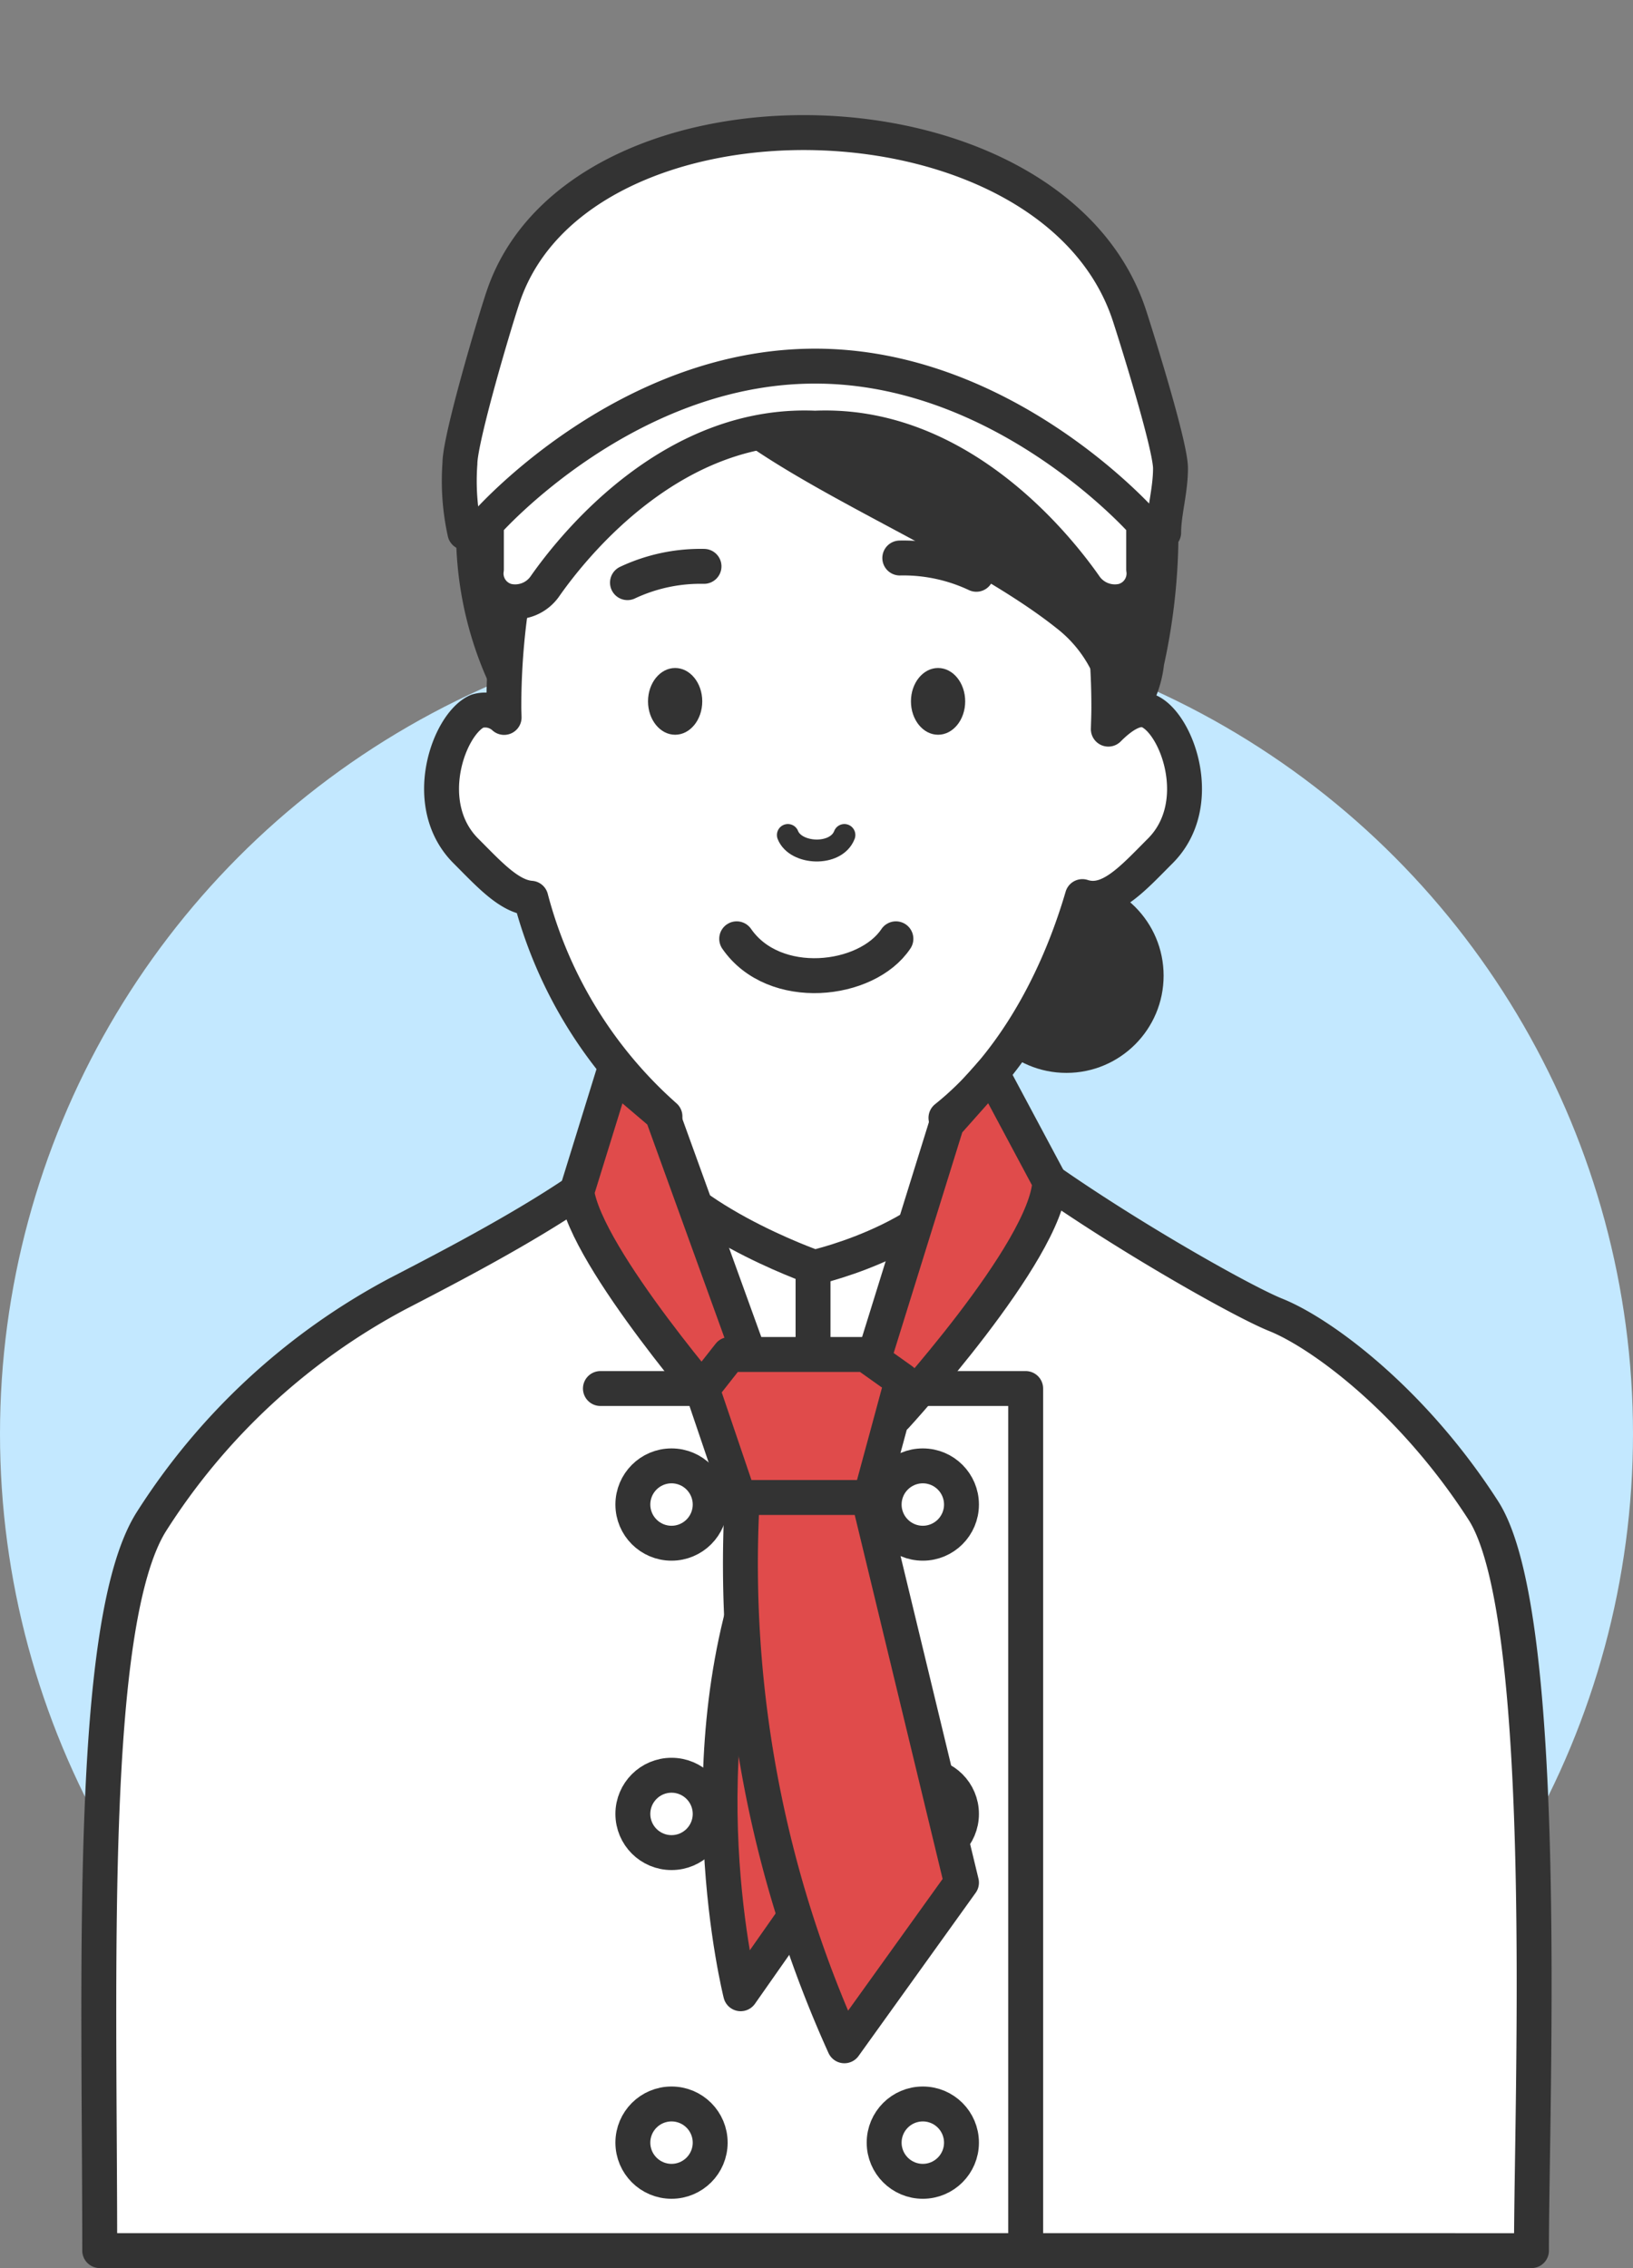
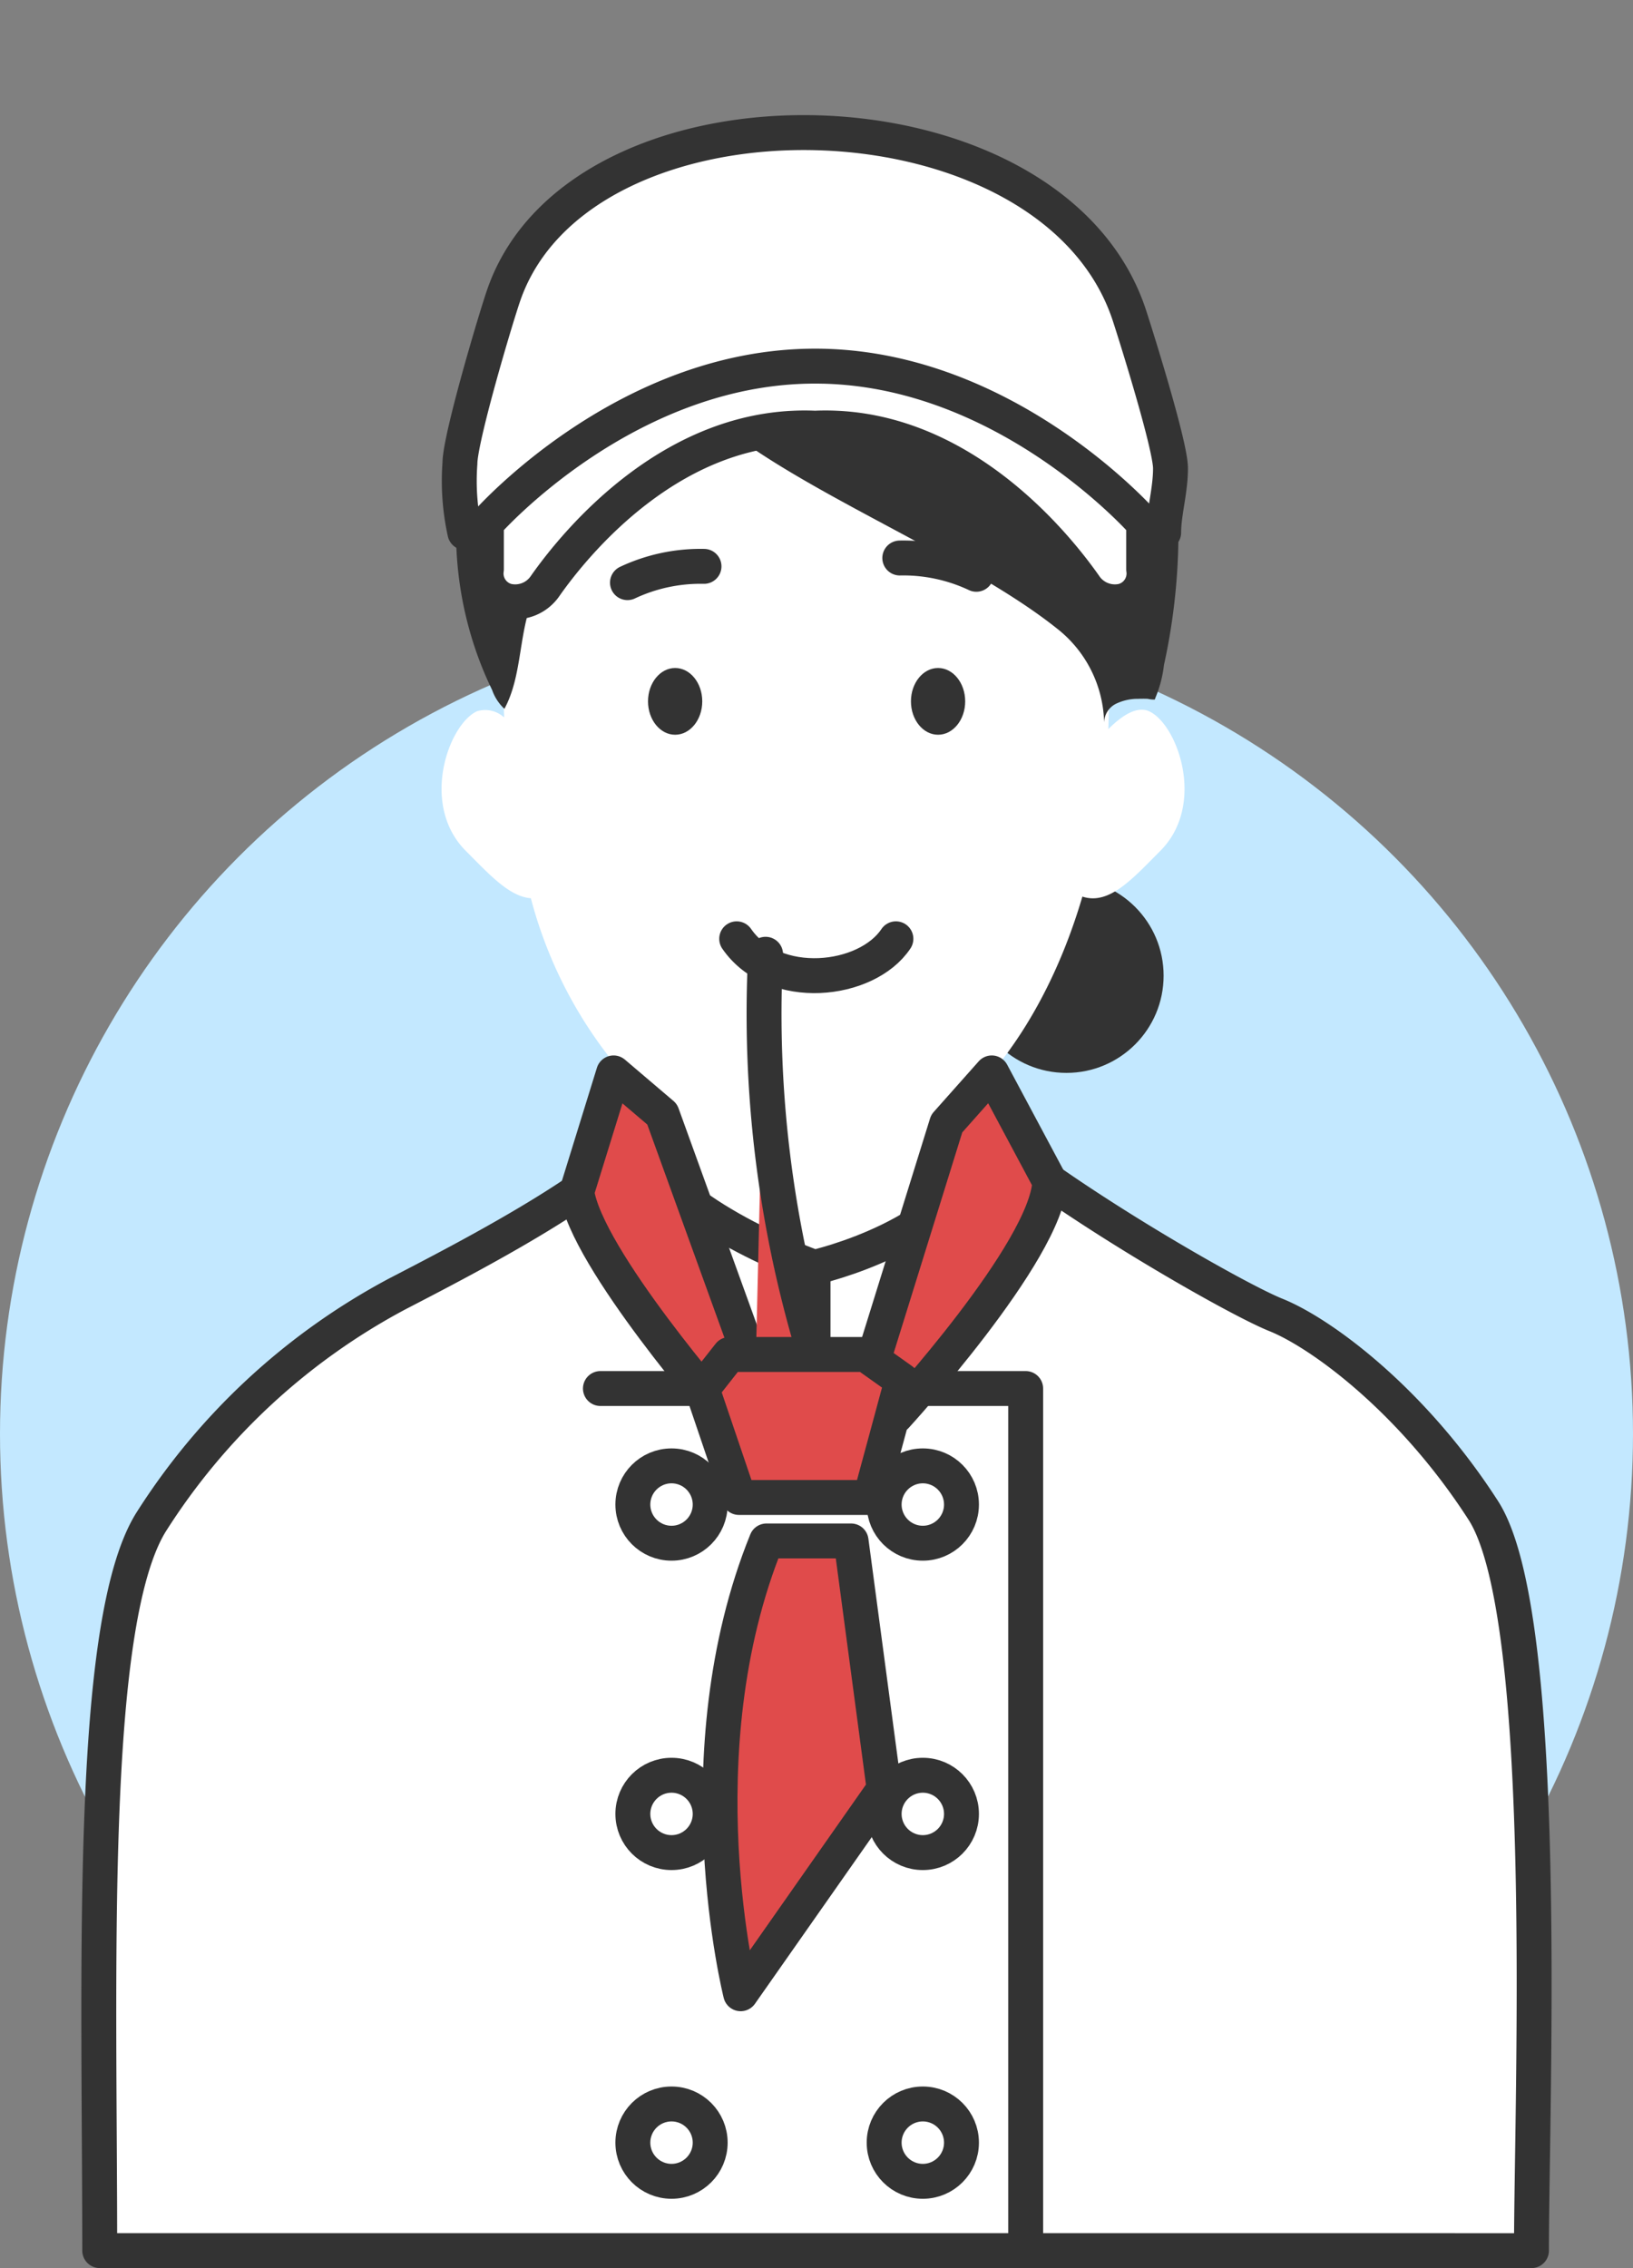
<svg xmlns="http://www.w3.org/2000/svg" viewBox="0 0 84.48 117.295">
  <rect x="0" y="0" width="84.48" height="117.295" fill="#808080" stroke="none" />
  <defs>
    <style>.cls-1{fill:#c3e8ff;}.cls-2,.cls-6,.cls-7{fill:none;}.cls-3{fill:#333;}.cls-4,.cls-5,.cls-8{fill:#fff;}.cls-4,.cls-6,.cls-7,.cls-8,.cls-9{stroke:#333;stroke-linecap:round;stroke-linejoin:round;}.cls-4,.cls-9{stroke-width:1.806px;}.cls-6,.cls-8{stroke-width:1.806px;}.cls-7{stroke-width:1.134px;}.cls-9{fill:#e04b4b;}</style>
  </defs>
  <g id="レイヤー_2" data-name="レイヤー 2">
    <g id="レイヤー_2-2" data-name="レイヤー 2">
      <circle id="楕円形_463" data-name="楕円形 463" class="cls-1" cx="42.24" cy="74.152" r="42.24" />
      <rect class="cls-2" width="84.48" height="116.392" />
      <circle class="cls-3" cx="55.169" cy="50.458" r="5.028" />
      <path class="cls-4" d="M5.159,116.392c0-14.316-.622-32.366,2.646-37.657a33.955,33.955,0,0,1,12.76-11.826c4.512-2.334,11.87-6.173,13.69-9.285,2.182-4.1,12.1-3.575,15.677,0S63.668,67.064,66,68s7.05,4.385,10.737,10.115c3.514,5.459,2.49,30.5,2.49,38.279Z" />
      <path class="cls-5" d="M59.437,36.78c-.6-.267-1.356.18-2.1.928.011-.38.026-.759.026-1.143,0-13.227-7.006-23.95-15.648-23.95S26.066,23.338,26.066,36.565c0,.181.01.358.013.537a1.451,1.451,0,0,0-1.393-.322c-1.469.652-2.986,4.827-.585,7.228,1.2,1.2,2.239,2.36,3.362,2.445A22.787,22.787,0,0,0,34.4,57.737c-.053,3.948-.244,9.533-.875,12.043h17.5s-1.382-6.8-2.088-11.969c3.113-2.484,5.612-6.523,7.058-11.443,1.39.458,2.6-.931,4.028-2.36C62.422,41.607,60.905,37.432,59.437,36.78Z" />
-       <path class="cls-6" d="M59.437,36.78c-.6-.267-1.356.18-2.1.928.011-.38.026-.759.026-1.143,0-13.227-7.006-23.95-15.648-23.95S26.066,23.338,26.066,36.565c0,.181.01.358.013.537a1.451,1.451,0,0,0-1.393-.322c-1.469.652-2.986,4.827-.585,7.228,1.2,1.2,2.239,2.36,3.362,2.445A22.787,22.787,0,0,0,34.4,57.737c-.053,3.948-.244,9.533-.875,12.043h17.5s-1.382-6.8-2.088-11.969c3.113-2.484,5.612-6.523,7.058-11.443,1.39.458,2.6-.931,4.028-2.36C62.422,41.607,60.905,37.432,59.437,36.78Z" />
      <ellipse class="cls-3" cx="34.927" cy="36.272" rx="1.403" ry="1.726" />
      <ellipse class="cls-3" cx="48.529" cy="36.272" rx="1.403" ry="1.726" />
-       <path class="cls-7" d="M40.759,43.183c.4,1.016,2.494,1.122,2.924,0" />
      <path class="cls-6" d="M46.348,48.551c-1.51,2.266-6.3,2.805-8.237,0" />
-       <path class="cls-5" d="M33.012,59.133a9.912,9.912,0,0,0,18.012.11c2.49,2.813,4.145,8.652,4.145,11.812S47.2,79.629,40.728,79.629s-14.442-2.557-12.486-7.822S30.047,71.055,33.012,59.133Z" />
      <path class="cls-6" d="M33.012,59.133c1.658,3.81,9.12,6.41,9.12,6.41s7.386-1.637,8.892-6.3" />
      <path class="cls-6" d="M32.461,30.132a8.886,8.886,0,0,1,3.959-.842" />
      <path class="cls-3" d="M59.728,36.179c.034-.02.042-.1.06-.129a6.169,6.169,0,0,0,.426-1.652A32.155,32.155,0,0,0,60.8,24.236c-.086-.848-.244-1.686-.36-2.529a20.715,20.715,0,0,0-2.747-6.184c-1.023-1.277-1.923-2.659-3.067-3.831-1.812-1.857-4.431-3.906-7.21-3.276C42.5,5.517,34.24,8.025,30.6,11.648a24.979,24.979,0,0,0-3.316,4.182q-.81,1.252-1.5,2.577a4.132,4.132,0,0,0-.462,1.037,15.9,15.9,0,0,1-.707,1.957,18.462,18.462,0,0,0-.941,4.371,18.84,18.84,0,0,0,1.285,8.79q.233.57.5,1.121a2.406,2.406,0,0,0,.635.974c.981-1.794.7-4.157,1.623-6,1.985-3.963,5.7-7.239,7.009-11.52C37.388,24.013,48.9,27.9,54.665,32.493a6.343,6.343,0,0,1,2.454,4.879,1.108,1.108,0,0,1,.6-.969,2.571,2.571,0,0,1,1.163-.262c.164-.006.329-.007.492,0A1.547,1.547,0,0,0,59.728,36.179Z" />
      <path class="cls-4" d="M60.553,24.206c-.006-1.179-1.756-6.763-2.122-7.883C54.44,4.123,30.1,3.664,26.066,15.244c-.422,1.214-2.273,7.437-2.273,8.722a12.364,12.364,0,0,0,.257,3.574l13.536-5.323L47.127,22,60.2,27.54C60.2,26.529,60.559,25.356,60.553,24.206Z" />
      <line class="cls-8" x1="42.061" y1="65.809" x2="42.061" y2="70.809" />
      <polyline class="cls-6" points="31.061 71.809 53.061 71.809 53.061 116.392" />
      <circle class="cls-8" cx="47.74" cy="77.809" r="2" />
      <circle class="cls-8" cx="47.74" cy="93.809" r="2" />
      <circle class="cls-8" cx="47.74" cy="110.809" r="2" />
      <circle class="cls-8" cx="34.74" cy="77.809" r="2" />
      <circle class="cls-8" cx="34.74" cy="93.809" r="2" />
      <circle class="cls-8" cx="34.74" cy="110.809" r="2" />
      <path class="cls-6" d="M50.509,29.7a8.874,8.874,0,0,0-3.96-.842" />
      <path class="cls-9" d="M39.652,79.692h4.377L45.74,92.521l-7.423,10.588S35.183,90.7,39.652,79.692Z" />
      <path class="cls-9" d="M51.307,55.487l-2.33,2.621L44.8,71.539l-5.546-.1-5-13.815-2.511-2.137L29.838,61.64c.486,3.433,7.622,11.591,7.622,11.591h8.888s7.8-8.5,7.963-12.124Z" />
-       <path class="cls-9" d="M38.931,77.351h5.975L49.74,97.362,43.683,105.8a60.415,60.415,0,0,1-5.3-28" />
+       <path class="cls-9" d="M38.931,77.351h5.975a60.415,60.415,0,0,1-5.3-28" />
      <polygon class="cls-9" points="37.732 70.049 44.779 70.049 46.665 71.389 45.027 77.444 38.228 77.444 36.325 71.836 37.732 70.049" />
      <path class="cls-4" d="M41.742,18.94c10.1-.243,17.424,8.122,17.424,8.122V29.44a1.467,1.467,0,0,1-1.072,1.637,1.875,1.875,0,0,1-1.98-.79c-1.547-2.2-6.724-8.609-14.206-8.13h.512c-7.482-.479-12.659,5.931-14.206,8.13a1.875,1.875,0,0,1-1.98.79,1.466,1.466,0,0,1-1.071-1.637V27.062S32.482,18.7,42.586,18.94" />
    </g>
  </g>
</svg>